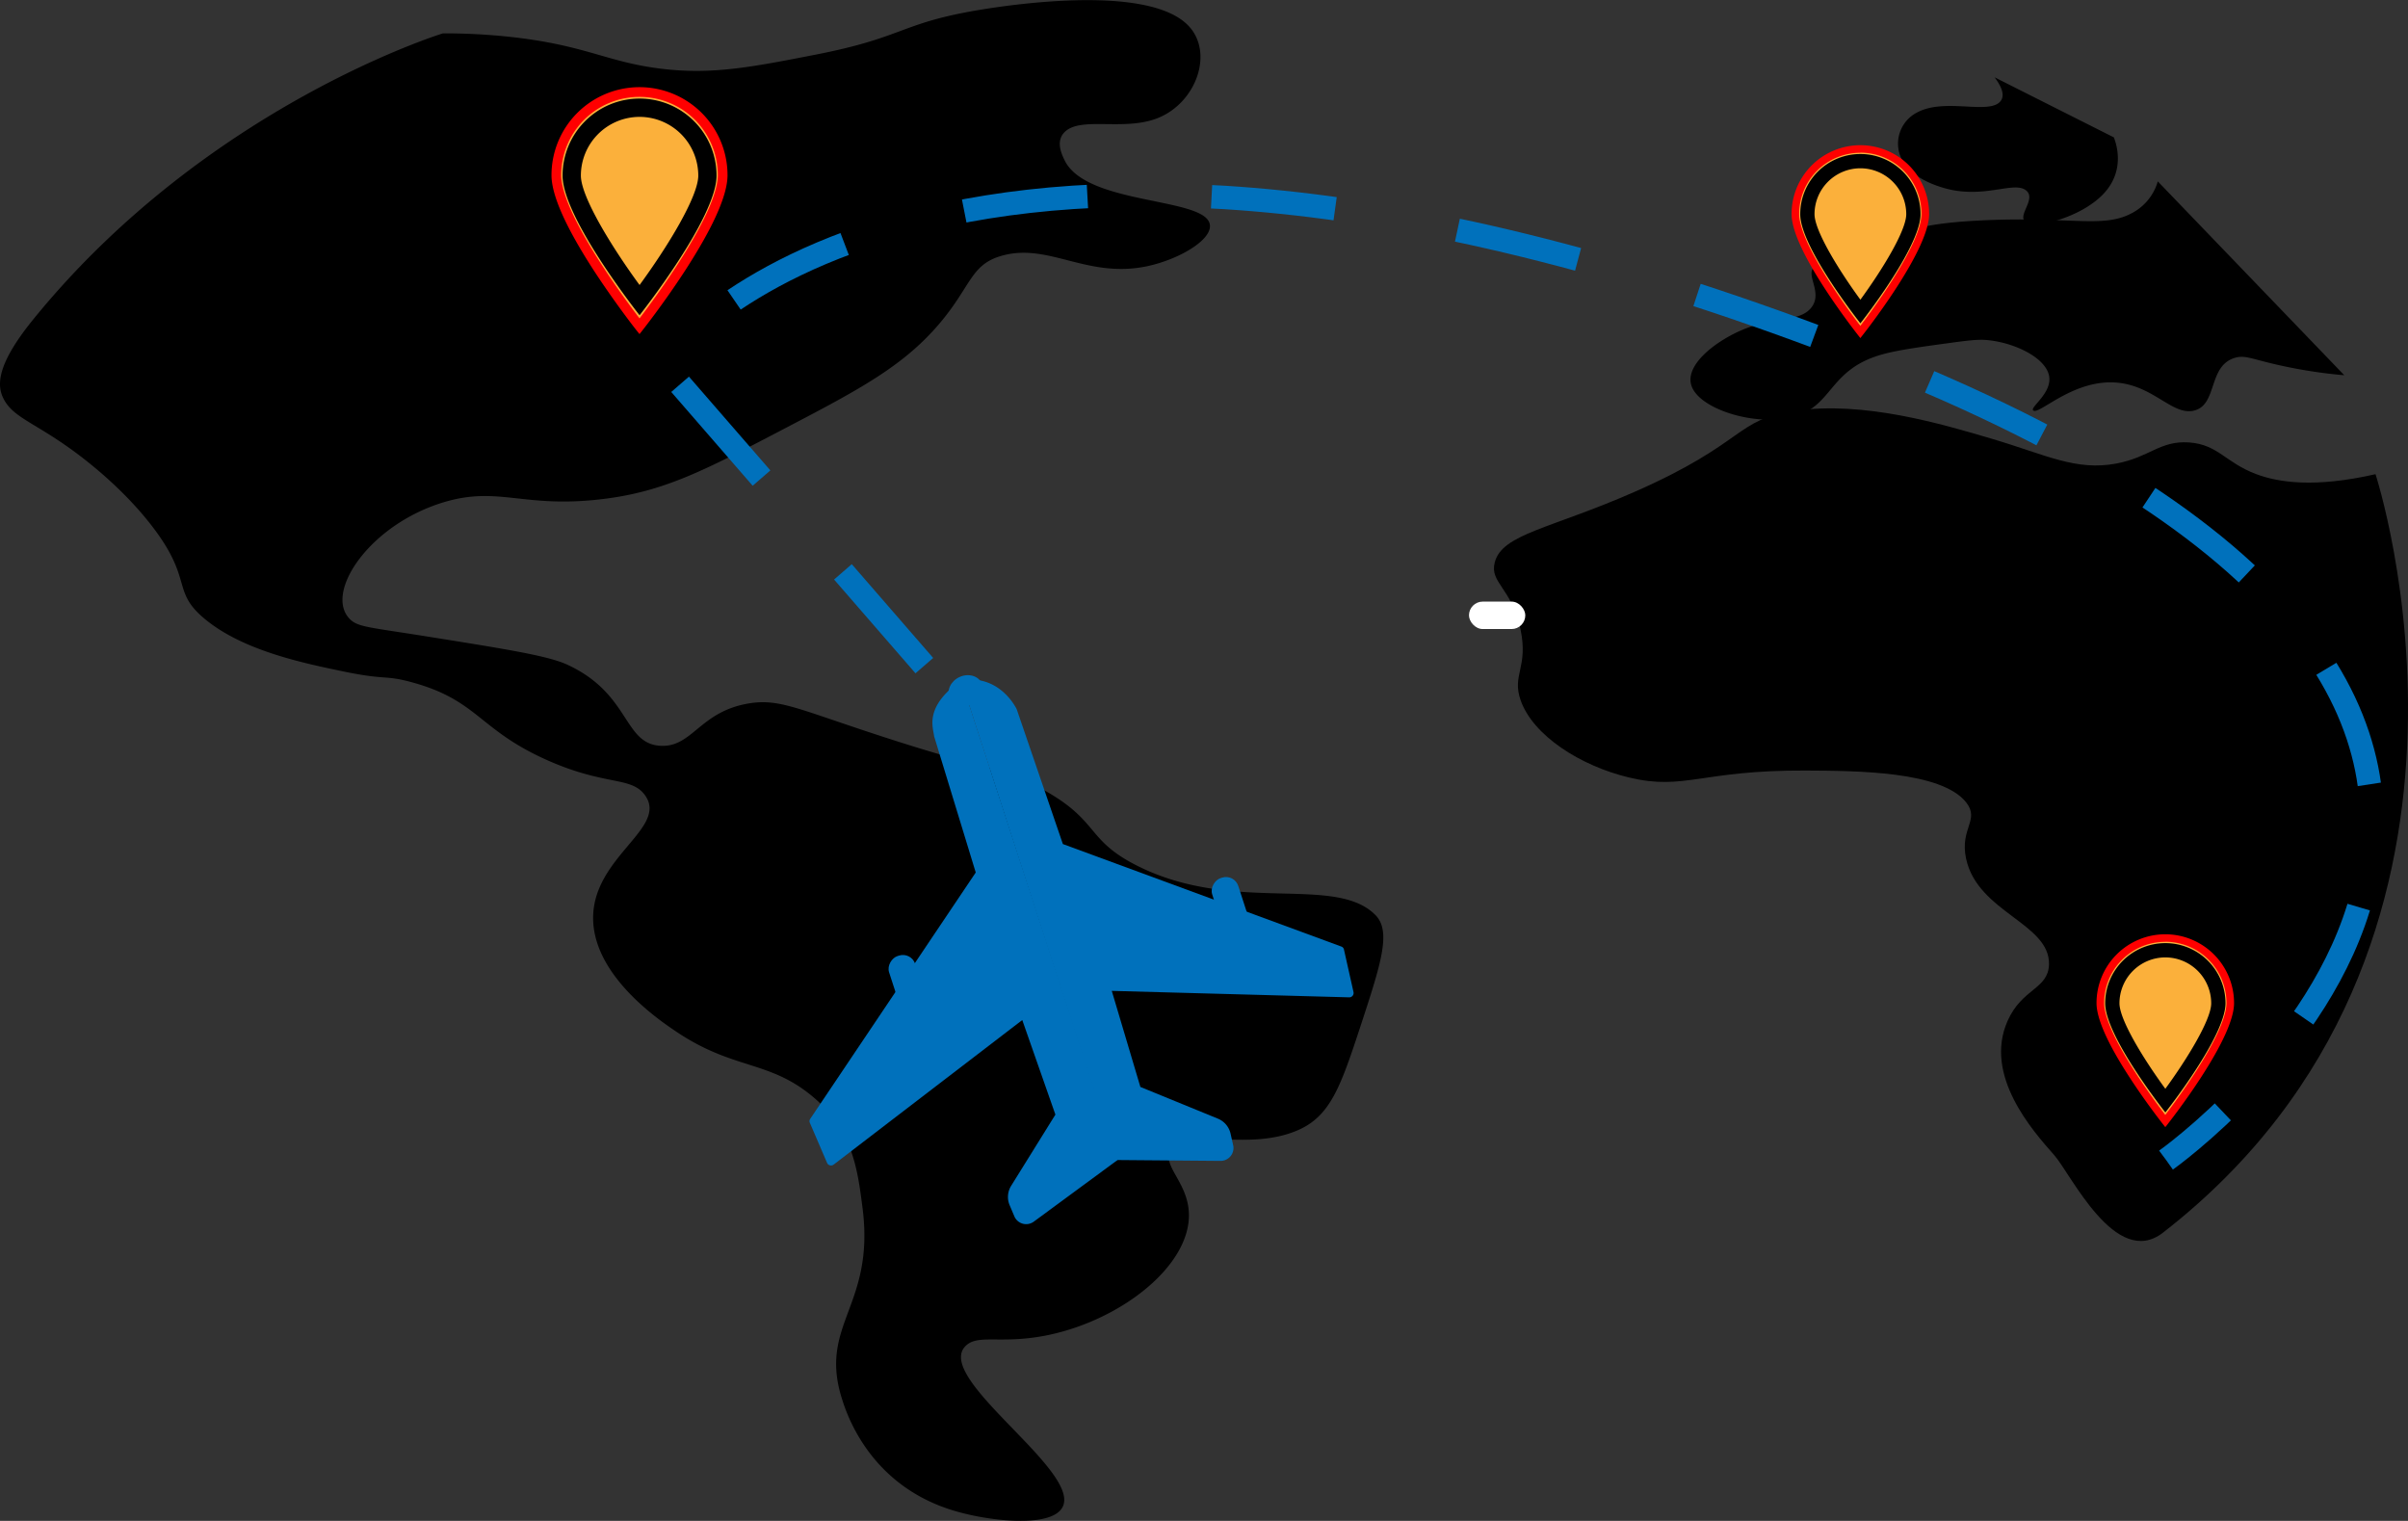
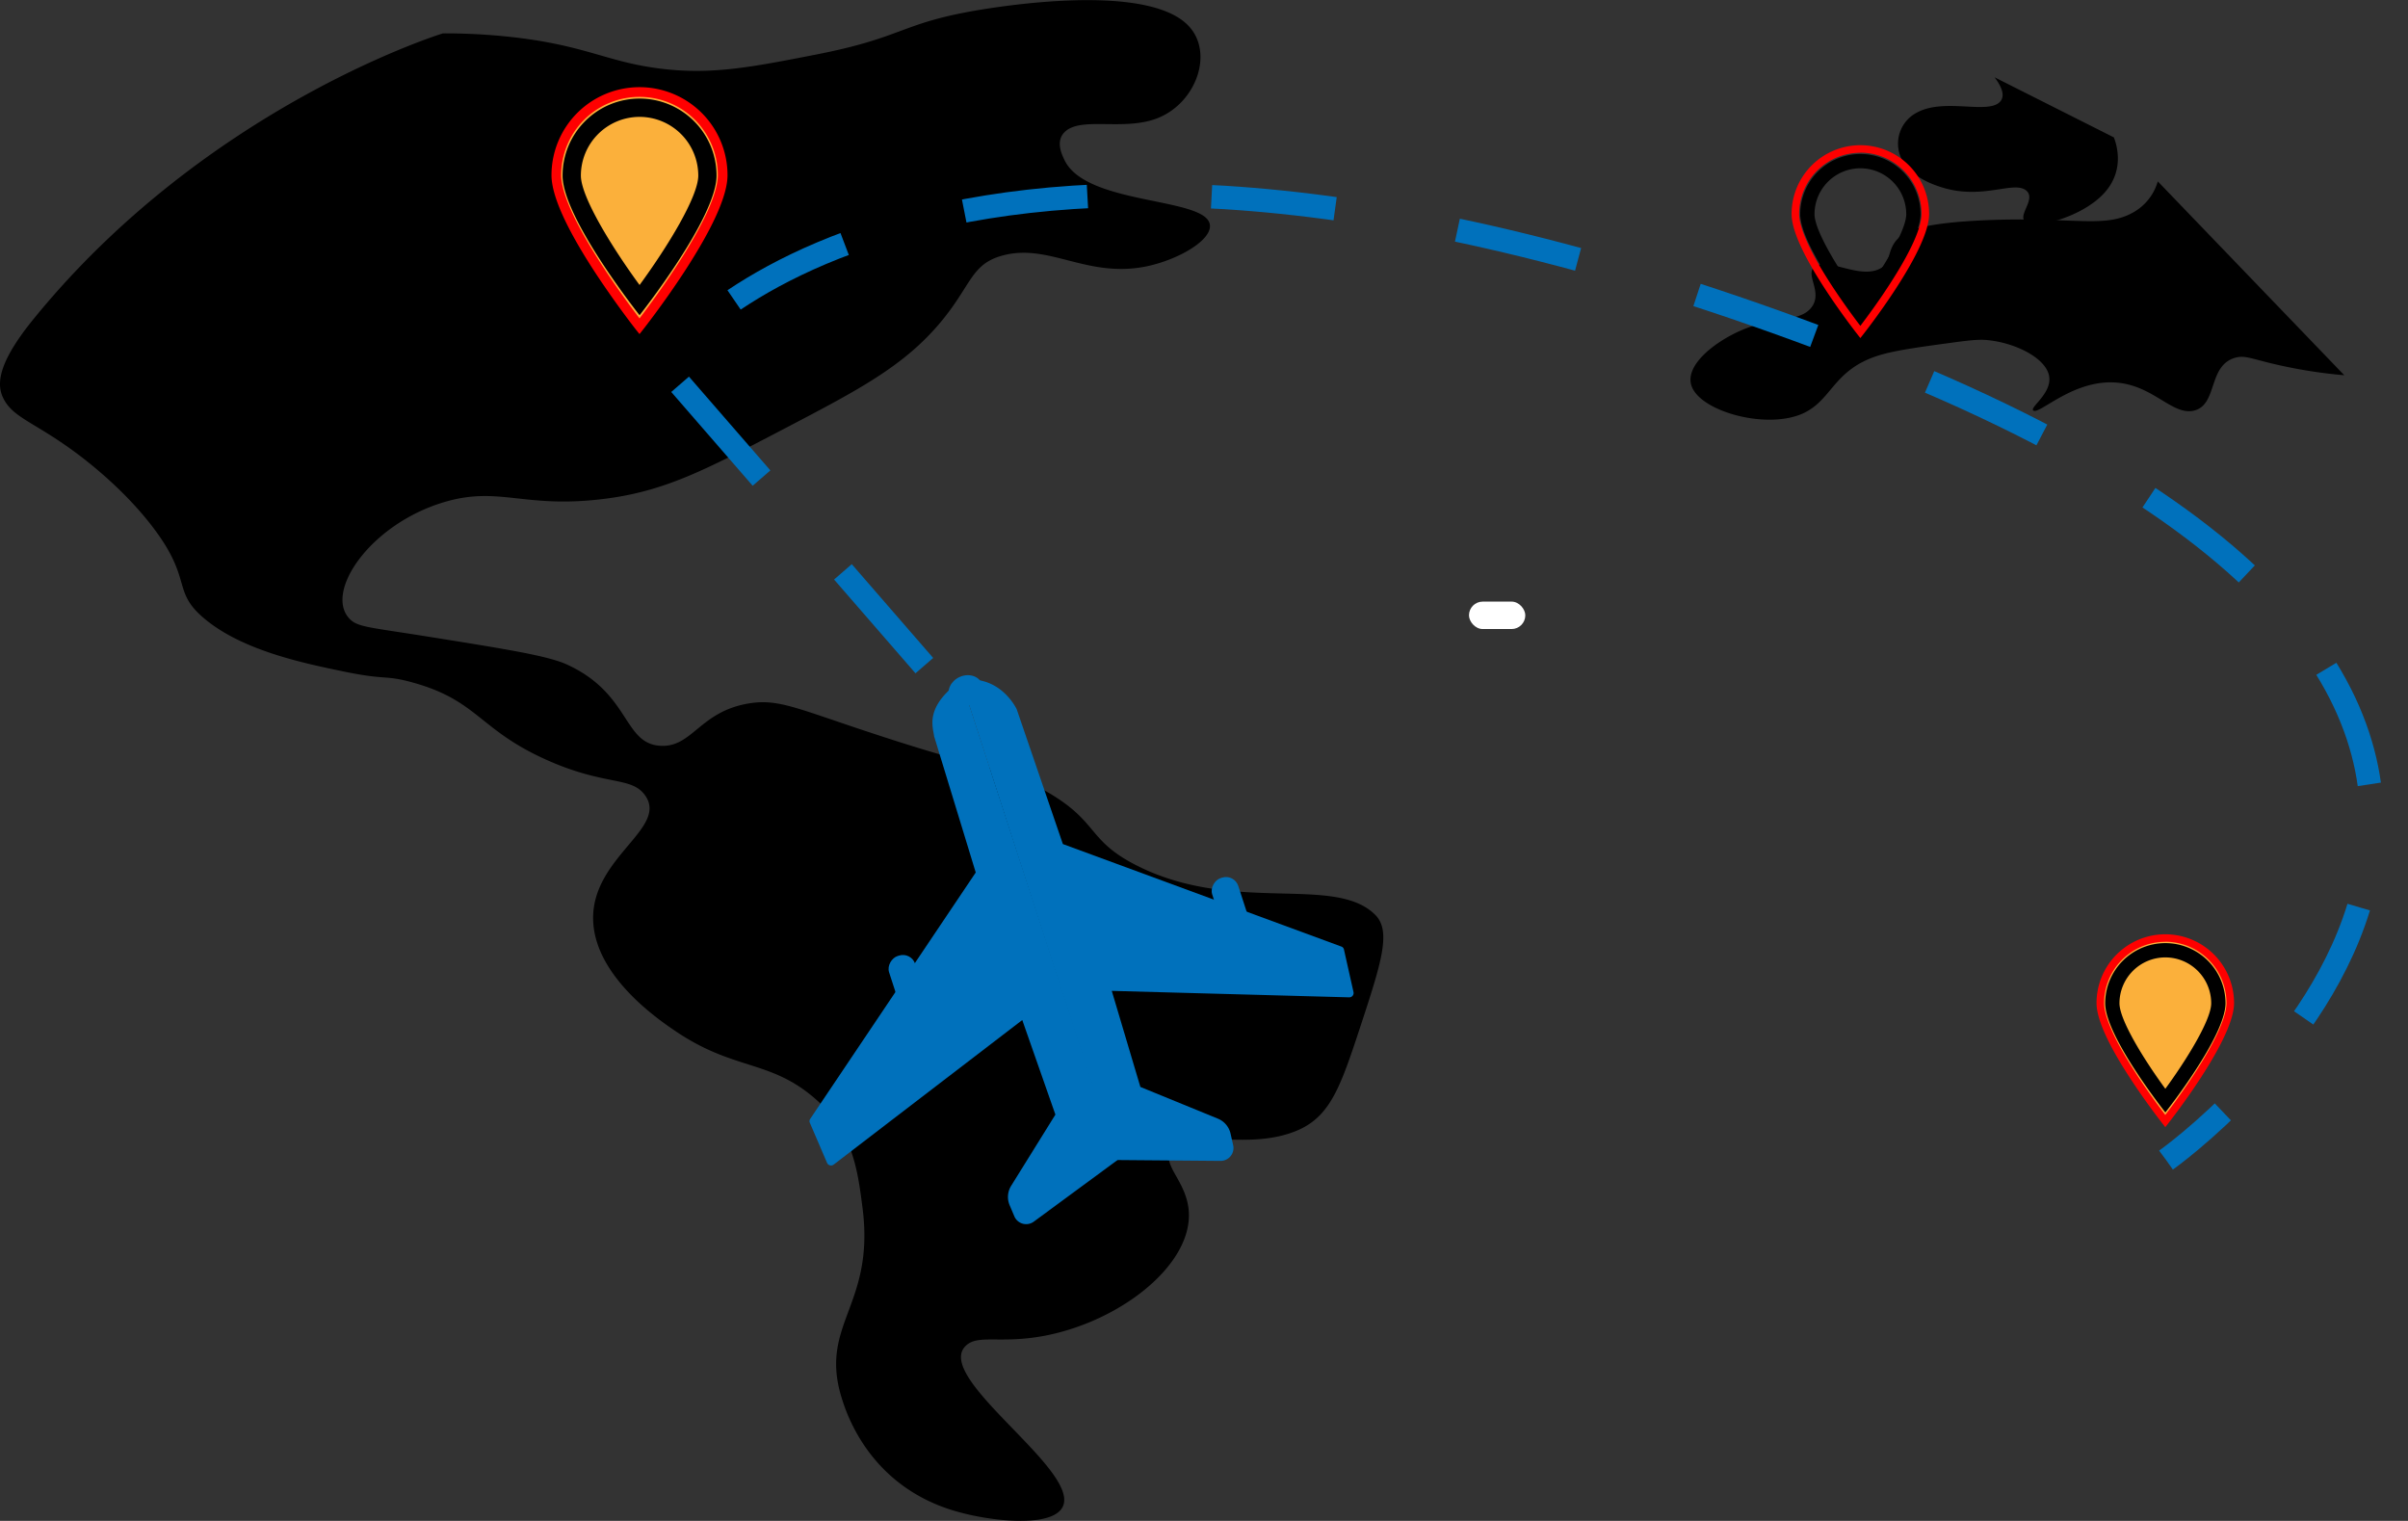
<svg xmlns="http://www.w3.org/2000/svg" id="Слой_1" data-name="Слой 1" viewBox="0 0 1027.75 649.07">
  <rect x="0" y="0" width="1027.75" height="649.07" fill="#333333" stroke="none" />
  <defs>
    <style>.cls-1,.cls-2,.cls-7{fill:none;}.cls-2{stroke:#000;stroke-width:3.59px;}.cls-2,.cls-7{stroke-miterlimit:10;}.cls-3{fill:#fff;}.cls-4{fill:#fbb03b;}.cls-5{fill:red;}.cls-6{fill:#0071bc;}.cls-7{stroke:#0071bc;stroke-width:10px;stroke-dasharray:53;}</style>
  </defs>
  <path class="cls-1" d="M996.45,278.87" transform="translate(-446.49 -215.93)" />
  <path d="M1297.8,248.93c2.6,3.45,4.92,7.81,2.21,10.54-5.32,5.33-23.7-1.85-35.38,4.51a14.91,14.91,0,0,0-6.64,19.57c4.78,10.19,20.6,13.28,22.12,13.55,15,2.75,26.13-3.65,31,0s-4,10.95,0,13.55c4.65,3,23.82-2.09,33.17-12s5.52-21.26,4.42-24.09" transform="translate(-446.49 -215.93)" />
  <path d="M1367.45,293.34a22.22,22.22,0,0,1-11.06,13.55c-12.05,6.48-25.5,1.51-61.91,3-28.72,1.19-34.8,4.87-37.59,7.53-5.65,5.36-2.59,11-8.85,13.55-8.65,3.52-20.7-4.74-26.53-1.51-5.52,3,3.69,11.27-2.21,18.07-5.1,5.87-15.18,3.43-28.75,9-11.35,4.68-25.22,15-22.11,24.09,3.36,9.8,26.21,17,42,13.55,18.81-4.07,15.75-20.58,39.8-27.1,6.59-1.79,16.26-3.11,26.54-4.52,9.12-1.25,13.76-1.86,17.69-1.5,11.88,1.08,24.84,7.44,26.53,15.05s-8.63,13.85-6.63,15.06c2.64,1.59,15.89-12.18,33.17-12.05,17.47.14,25.67,14.39,35.38,12.05,10.2-2.47,5.77-19.3,17.69-22.59,4.09-1.12,7.06.58,17.69,3a211.27,211.27,0,0,0,28.75,4.51" transform="translate(-446.49 -215.93)" />
-   <path d="M1369.66,742c-20.18,15.68-39.33-25.12-46.44-33.12-9.22-10.4-30.17-34-19.9-57.21,6.19-14,17.37-13.55,17.69-24.09.55-17.58-30.44-22.24-35.38-45.17-2.79-13,6-16.5,0-24.08-10.58-13.27-46.46-13.45-68.55-13.55-44.5-.22-51.56,8.61-75.18,3-20.81-4.94-41.21-17.94-46.44-33.12-3.73-10.87,3.4-13.85,0-30.11-3.68-17.66-13.3-19.9-11-28.61,3.15-12.19,23.7-14.29,59.7-30.11,47.78-21,42.84-31,68.55-34.62,29.48-4.13,61.77,5.44,84,12,23,6.82,35.73,13.81,53.07,10.54,14.26-2.69,18.58-9.86,31-9s15.51,8.6,28.74,13.55c9.37,3.5,24.8,5.94,50.86,0C1460.32,418.3,1526.66,620,1369.66,742Z" transform="translate(-446.49 -215.93)" />
  <path d="M460.83,352.05c-13.91,17.1-16.09,26.63-13.26,33.12,4.2,9.65,14.64,10.78,35.38,27.1,6.23,4.91,18.58,15.27,28.74,28.61C529,463.56,519.57,468.14,533.8,480c16.35,13.65,42.41,19,59.71,22.58,18,3.71,17,1.32,28.74,4.52,28.28,7.71,28.38,20.08,57.5,33.12,25.22,11.3,36.09,6.91,42,15.06,10.17,14-22.33,26.27-22.11,52.69.2,24.5,28.41,43.48,35.38,48.17,24.21,16.3,39.11,12.24,57.49,27.1,17.77,14.37,19.93,31.15,22.11,48.18,5.39,41.9-18.78,49.59-8.84,81.3,1.93,6.17,11.77,37.54,48.65,48.17,13.7,4,37.13,6.77,44.22,0,14.79-14.11-55.1-56.78-39.8-70.76,5.51-5,15.41-.27,35.38-4.51,31.07-6.61,59.85-29.34,59.7-51.19-.1-14.78-13.39-21.91-6.63-28.6,8.67-8.59,32.23,1.44,53.07-7.53,13.89-6,18.29-18.62,26.54-43.66,9-27.44,13.54-41.16,6.63-48.18-17.24-17.5-60.2-.15-101.72-21.07-23.24-11.72-15.17-19.88-44.22-34.63-16.37-8.31-18-5.23-66.34-21.08C786.63,518.36,778.92,514,766,516.15c-20.9,3.5-24,18.8-37.59,18.07-16-.87-12.76-22.16-39.81-34.63-8.14-3.75-25.33-6.51-59.7-12-25-4-29.72-4-33.17-7.53-10.88-11.17,8.25-40,39.8-49.68,23.9-7.31,34.2,2.75,68.55-1.51,26-3.21,43.12-12.18,77.4-30.11,31.34-16.39,50.68-26.51,66.33-45.16,13.39-15.95,13-24.92,26.54-28.61,20-5.44,36.22,10,61.91,4.52,13.83-3,28.08-11.51,26.54-18.06-2.69-11.41-52.62-8-61.92-27.1-1.24-2.57-3.94-8.12,0-12.05,6.88-6.86,25.39-.23,39.81-6,16.34-6.56,23.85-27.65,13.26-39.14-18.53-20.12-89.14-7.16-95.08-6-28.19,5.36-28.46,11.09-64.13,18.06-27.69,5.41-44.61,8.71-66.33,6-23.12-2.86-31.83-10-64.13-13.55a260.66,260.66,0,0,0-28.75-1.5S534.91,261,460.83,352.05Z" transform="translate(-446.49 -215.93)" />
  <path class="cls-1" d="M833.5,272.1" transform="translate(-446.49 -215.93)" />
  <path class="cls-2" d="M959.75,767.55" transform="translate(-446.49 -215.93)" />
  <rect class="cls-3" x="626.97" y="256.75" width="24.04" height="11.71" rx="5.86" />
  <path class="cls-4" d="M719.44,355.19c-2-2.5-9.75-12.63-17.55-24.62C690,312.26,684,298.84,684,290.69a35.49,35.49,0,1,1,71,0c0,8.15-6,21.57-17.94,39.88C729.19,342.56,721.39,352.69,719.44,355.19Z" transform="translate(-446.49 -215.93)" />
  <path class="cls-5" d="M719.44,257.27a33.43,33.43,0,0,1,33.43,33.42c0,5.33-3.06,16.37-17.61,38.75-6.27,9.63-12.64,18.19-15.82,22.36-3.19-4.17-9.56-12.73-15.81-22.36C689.07,307.06,686,296,686,290.69a33.43,33.43,0,0,1,33.43-33.42m0-4.14a37.56,37.56,0,0,0-37.56,37.56c0,8.56,6.15,22.35,18.28,41,9,13.77,18,25.25,18.12,25.36l1.16,1.46,1.16-1.46c.09-.11,9.16-11.59,18.12-25.36C750.85,313,757,299.25,757,290.69a37.56,37.56,0,0,0-37.56-37.56Z" transform="translate(-446.49 -215.93)" />
  <path class="cls-4" d="M719.46,344.08c-10.23-13.52-29-40.83-29-53.22a29,29,0,1,1,57.92,0C748.42,303.25,729.7,330.56,719.46,344.08Z" transform="translate(-446.49 -215.93)" />
  <path d="M719.46,265.81a25.08,25.08,0,0,1,25.06,25.05c0,9-13.16,30.45-25.06,46.71-11.9-16.25-25.05-37.67-25.05-46.71a25.08,25.08,0,0,1,25.05-25.05m0-7.81a32.86,32.86,0,0,0-32.86,32.86c0,18.15,32.86,59.6,32.86,59.6s32.86-41.45,32.86-59.6A32.86,32.86,0,0,0,719.46,258Z" transform="translate(-446.49 -215.93)" />
  <path class="cls-6" d="M856.74,506.32c16.64-2.89,23.69,12.3,23.69,12.3l19.7,57.53L1019,619.9a1.71,1.71,0,0,1,1.09,1.22l4.1,18.27a1.86,1.86,0,0,1-1.94,2.18L921,638.81l12.21,41,33,13.5a9.07,9.07,0,0,1,5.47,6.34l1.18,5.26a5.5,5.5,0,0,1-5.6,6.46L923,711" transform="translate(-446.49 -215.93)" />
  <path class="cls-6" d="M856.74,506.32c-16,11.33-11.93,20.12-11.57,23.81l17.77,58.16L792.29,693.45a1.71,1.71,0,0,0-.17,1.62l7.39,17.21a1.86,1.86,0,0,0,2.85.63l80.44-61.65,14.14,40.36-18.83,30.3a9,9,0,0,0-.71,8.34l2.12,5a5.49,5.49,0,0,0,8.32,1.95L923.46,711" transform="translate(-446.49 -215.93)" />
  <ellipse class="cls-6" cx="858.68" cy="510.69" rx="7.52" ry="6.39" transform="translate(-581.01 186.65) rotate(-24.53)" />
  <rect class="cls-6" x="959.79" y="595.64" width="22.92" height="11.7" rx="5.5" transform="translate(252.67 1495.11) rotate(-107.99)" />
  <rect class="cls-6" x="821.88" y="628.9" width="22.92" height="11.7" rx="5.5" transform="translate(40.54 1407.48) rotate(-107.99)" />
  <path class="cls-4" d="M1370.65,694.37c-1.53-2-7.64-9.9-13.71-19.24-9.3-14.3-14-24.79-14-31.16a27.74,27.74,0,0,1,55.47,0c0,6.37-4.72,16.86-14,31.16C1378.29,684.47,1372.18,692.41,1370.65,694.37Z" transform="translate(-446.49 -215.93)" />
  <path class="cls-5" d="M1370.65,617.85A26.12,26.12,0,0,1,1396.77,644c0,4.16-2.39,12.79-13.76,30.28-4.9,7.53-9.87,14.22-12.36,17.47-2.49-3.26-7.46-9.94-12.36-17.47-11.37-17.49-13.76-26.12-13.76-30.28a26.12,26.12,0,0,1,26.12-26.12m0-3.22A29.35,29.35,0,0,0,1341.3,644c0,6.69,4.81,17.47,14.29,32,7,10.76,14.09,19.73,14.16,19.82l.9,1.14.91-1.14c.07-.09,7.16-9.06,14.16-19.82,9.47-14.57,14.28-25.35,14.28-32a29.35,29.35,0,0,0-29.35-29.34Z" transform="translate(-446.49 -215.93)" />
  <path class="cls-4" d="M1370.67,685.69c-8-10.57-22.63-31.9-22.63-41.58a22.63,22.63,0,1,1,45.25,0C1393.29,653.79,1378.67,675.12,1370.67,685.69Z" transform="translate(-446.49 -215.93)" />
  <path d="M1370.67,624.53a19.6,19.6,0,0,1,19.58,19.58c0,7-10.29,23.79-19.58,36.49-9.3-12.7-19.58-29.44-19.58-36.49a19.6,19.6,0,0,1,19.58-19.58m0-6.1A25.68,25.68,0,0,0,1345,644.11c0,14.18,25.68,46.57,25.68,46.57s25.67-32.39,25.67-46.57a25.67,25.67,0,0,0-25.67-25.68Z" transform="translate(-446.49 -215.93)" />
-   <path class="cls-4" d="M1240.5,357.59c-1.53-2-7.68-9.95-13.71-19.23-9.31-14.31-14-24.79-14-31.16a27.73,27.73,0,1,1,55.46,0c0,6.37-4.71,16.85-14,31.16C1248.17,347.64,1242,355.63,1240.5,357.59Z" transform="translate(-446.49 -215.93)" />
  <path class="cls-5" d="M1240.5,281.08a26.12,26.12,0,0,1,26.12,26.12c0,4.16-2.39,12.79-13.76,30.28C1248,345,1243,351.69,1240.5,355c-2.49-3.26-7.46-9.95-12.36-17.47-11.37-17.49-13.76-26.12-13.76-30.28a26.12,26.12,0,0,1,26.12-26.12m0-3.23a29.36,29.36,0,0,0-29.35,29.35c0,6.68,4.81,17.46,14.29,32,7,10.76,14.09,19.73,14.16,19.82l.9,1.14.9-1.14c.07-.09,7.17-9.06,14.16-19.82,9.48-14.58,14.29-25.36,14.29-32a29.36,29.36,0,0,0-29.35-29.35Z" transform="translate(-446.49 -215.93)" />
-   <path class="cls-4" d="M1240.52,348.92c-8-10.57-22.63-31.91-22.63-41.59a22.63,22.63,0,1,1,45.25,0C1263.14,317,1248.51,338.35,1240.52,348.92Z" transform="translate(-446.49 -215.93)" />
  <path d="M1240.52,287.75a19.6,19.6,0,0,1,19.57,19.58c0,7.06-10.28,23.79-19.57,36.5-9.3-12.71-19.58-29.44-19.58-36.5a19.6,19.6,0,0,1,19.58-19.58m0-6.09a25.67,25.67,0,0,0-25.68,25.67c0,14.18,25.68,46.57,25.68,46.57s25.67-32.39,25.67-46.57a25.67,25.67,0,0,0-25.67-25.67Z" transform="translate(-446.49 -215.93)" />
  <path class="cls-7" d="M841,500,729,371s115-159,512-4,130,344,130,344" transform="translate(-446.49 -215.93)" />
</svg>